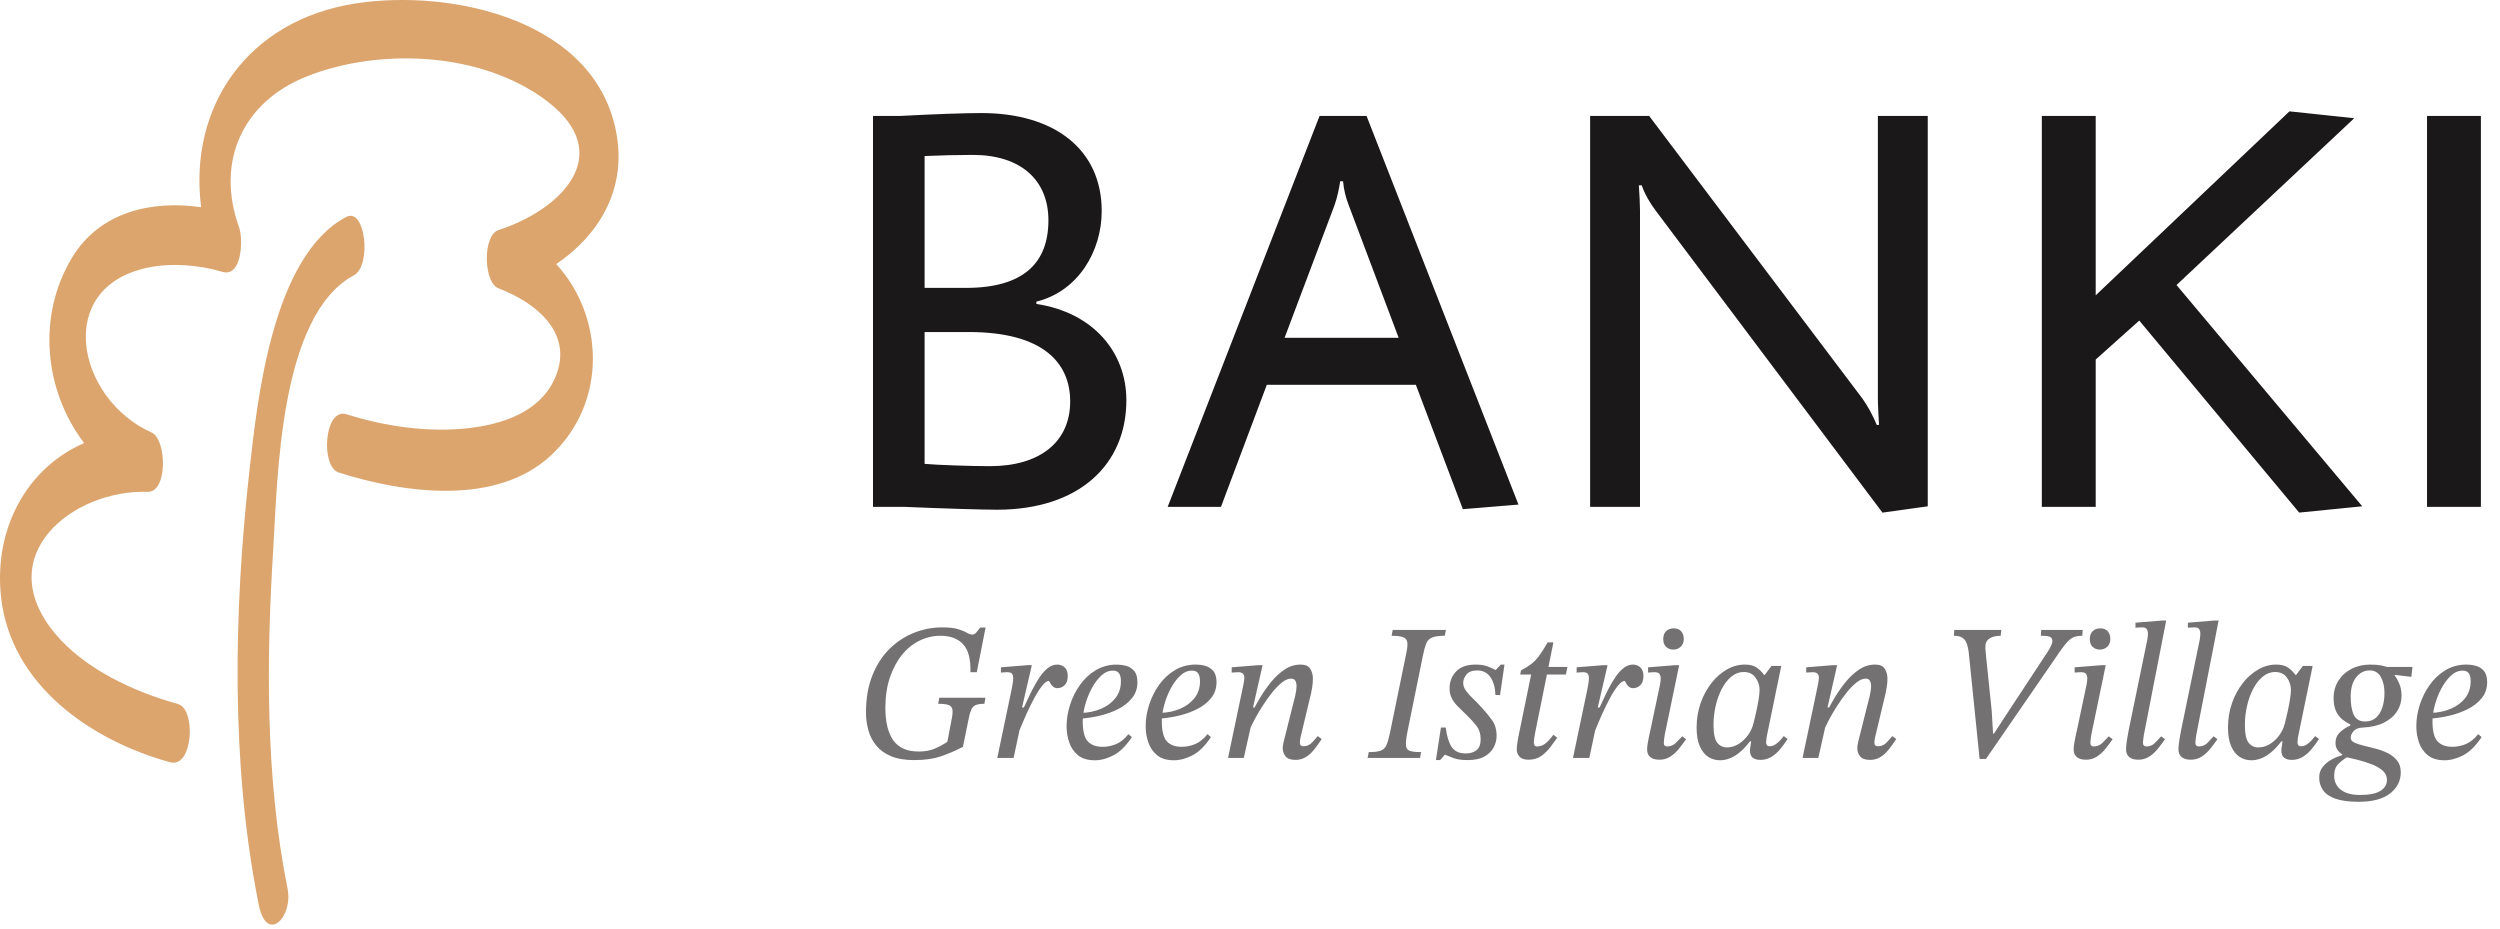
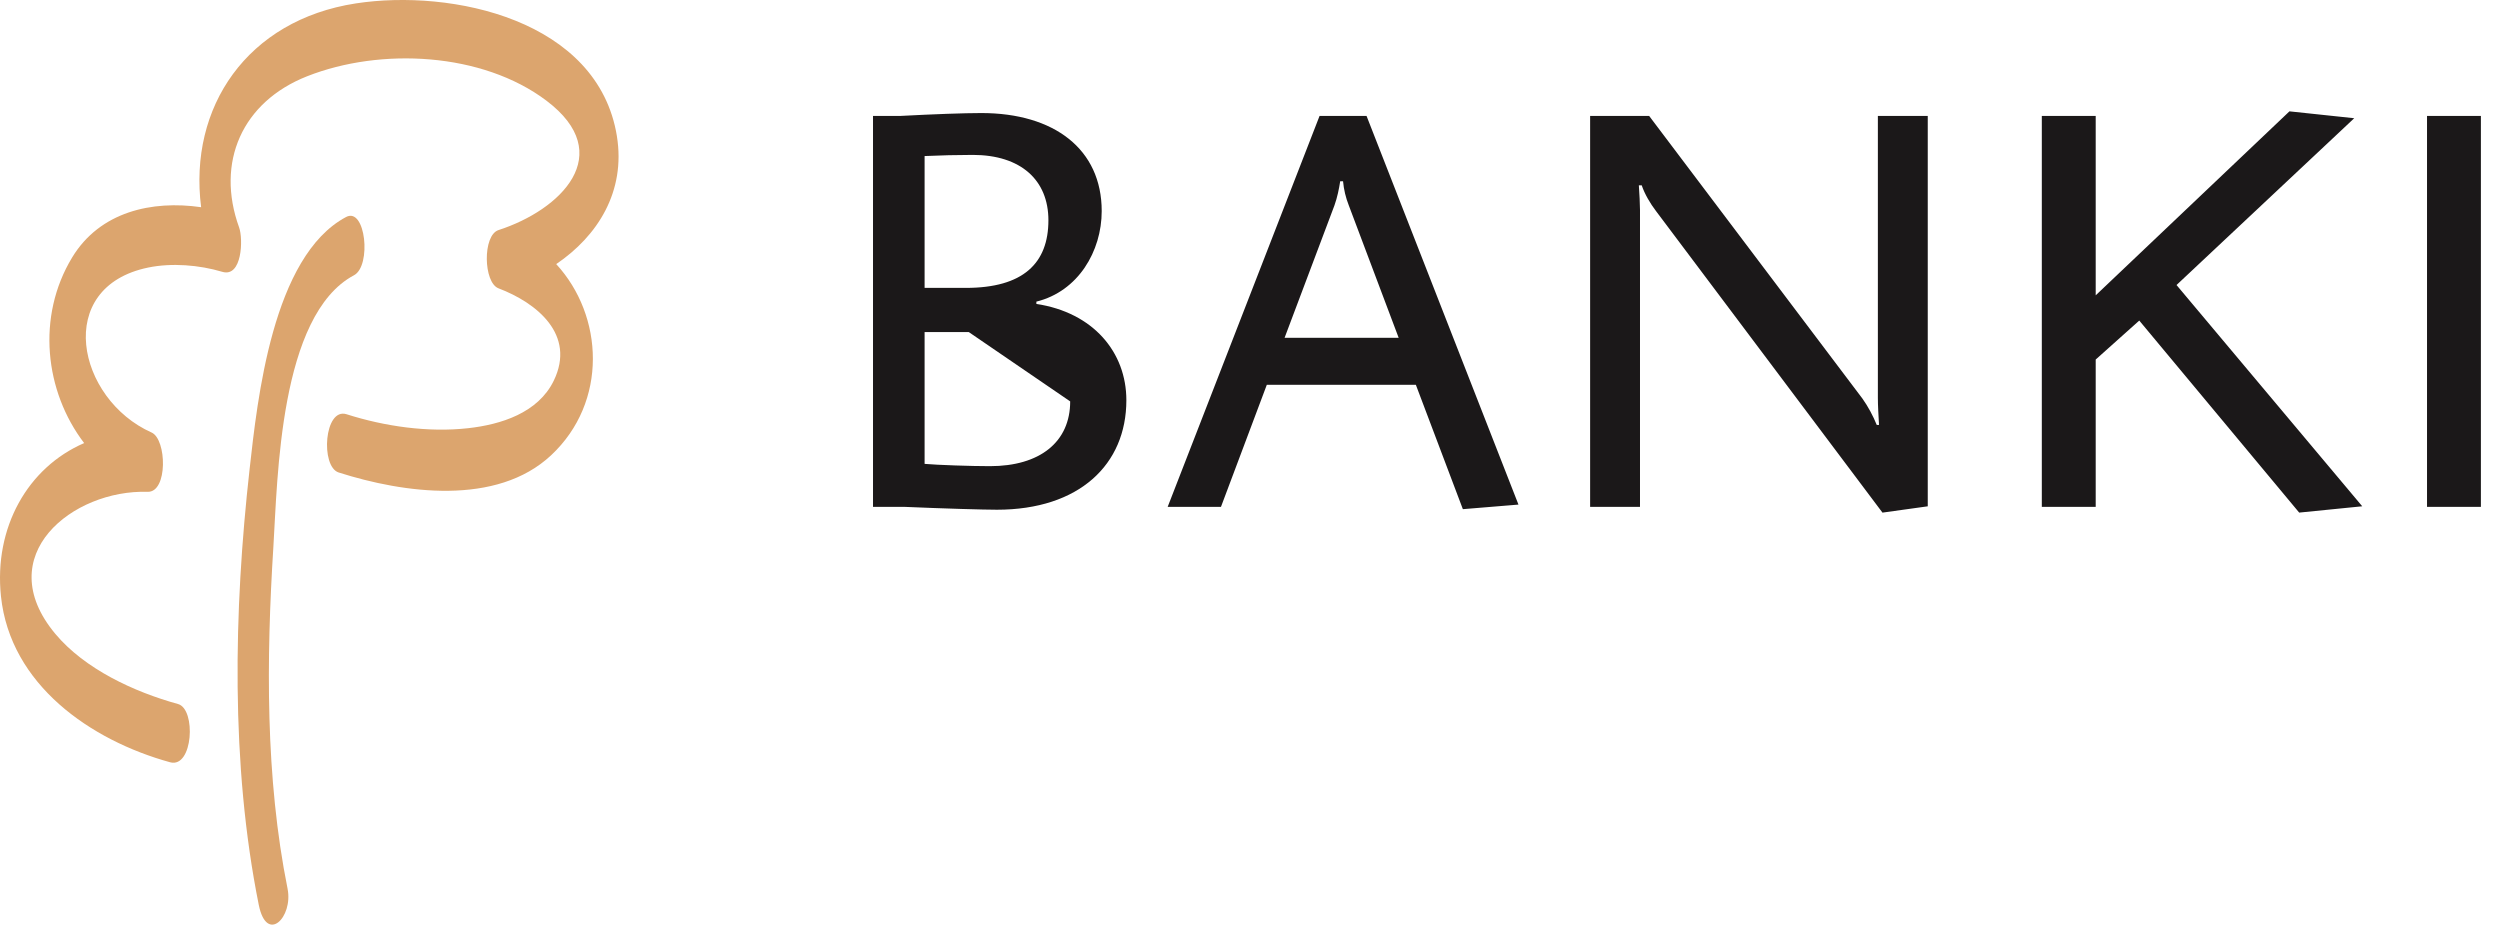
<svg xmlns="http://www.w3.org/2000/svg" width="100%" height="100%" viewBox="0 0 842 313" version="1.1" xml:space="preserve" style="fill-rule:evenodd;clip-rule:evenodd;stroke-linejoin:round;stroke-miterlimit:2;">
-   <path d="M307.896,256c-3.104,0 -5.7,-0.437 -7.792,-1.312c-2.092,-0.875 -3.75,-2.067 -4.979,-3.58c-1.231,-1.514 -2.133,-3.268 -2.65,-5.15c-0.545,-1.967 -0.817,-4 -0.808,-6.041c-0,-4.725 0.72,-8.884 2.166,-12.471c1.446,-3.588 3.384,-6.575 5.817,-8.958c2.356,-2.334 5.162,-4.165 8.246,-5.384c3.004,-1.194 6.208,-1.808 9.441,-1.808c2.284,-0 4.059,0.2 5.334,0.592c1.271,0.395 2.25,0.8 2.942,1.216c0.687,0.417 1.312,0.625 1.875,0.625c0.475,0 0.904,-0.221 1.291,-0.658c0.388,-0.438 0.842,-1.008 1.358,-1.708l1.813,-0l-2.975,15.033l-2.133,-0c0.125,-4.375 -0.692,-7.517 -2.459,-9.417c-1.766,-1.908 -4.312,-2.858 -7.629,-2.858c-2.458,-0 -4.808,0.546 -7.046,1.642c-2.301,1.141 -4.321,2.778 -5.916,4.791c-1.709,2.1 -3.063,4.65 -4.075,7.646c-1.013,3 -1.521,6.379 -1.521,10.142c-0,4.858 0.896,8.533 2.683,11.029c1.792,2.492 4.646,3.742 8.567,3.742c1.983,-0 3.729,-0.309 5.237,-0.917c1.546,-0.633 3.021,-1.426 4.4,-2.367l1.355,-7.154c0.345,-1.575 0.462,-2.767 0.358,-3.579c-0.061,-0.747 -0.556,-1.392 -1.263,-1.642c-0.733,-0.283 -1.916,-0.425 -3.554,-0.425l0.388,-2.033l15.516,-0l-0.325,2.033c-1.208,0 -2.154,0.134 -2.846,0.392c-0.692,0.267 -1.251,0.799 -1.55,1.479c-0.427,0.998 -0.73,2.045 -0.904,3.117l-1.941,9.521c-2.625,1.354 -5.163,2.437 -7.596,3.25c-2.433,0.808 -5.375,1.208 -8.825,1.208l-0,0.004Zm34.129,-6.637l2.521,-10.438c0.387,-0.787 0.862,-1.804 1.425,-3.05c0.558,-1.25 1.196,-2.562 1.908,-3.937c0.708,-1.38 1.488,-2.692 2.325,-3.942c0.842,-1.246 1.758,-2.25 2.75,-3.017c0.988,-0.766 2.025,-1.15 3.1,-1.15c0.996,0 1.833,0.317 2.521,0.95c0.692,0.638 1.042,1.588 1.042,2.859c-0,1.441 -0.359,2.491 -1.071,3.15c-0.628,0.621 -1.475,0.974 -2.359,0.983c-0.612,0.03 -1.211,-0.196 -1.65,-0.625c-0.363,-0.346 -0.659,-0.756 -0.875,-1.208c-0.17,-0.396 -0.3,-0.596 -0.387,-0.596c-0.646,-0 -1.4,0.537 -2.263,1.608c-0.862,1.075 -1.745,2.454 -2.65,4.138c-0.904,1.683 -1.779,3.458 -2.616,5.316c-0.842,1.863 -1.584,3.6 -2.234,5.217l-1.487,3.742Zm-0.646,5.908l-5.496,-0l4.784,-22.842c0.143,-0.687 0.272,-1.378 0.387,-2.071c0.129,-0.762 0.196,-1.429 0.196,-2c0.03,-0.511 -0.106,-1.018 -0.388,-1.445c-0.258,-0.346 -0.841,-0.525 -1.75,-0.525c-0.341,-0 -1.008,0.045 -2,0.133l0,-1.771l8.988,-0.725l1.421,0l-3.296,14.246l0.775,-0l-3.621,17Zm27.35,0.792c-2.371,-0 -4.246,-0.559 -5.625,-1.675c-1.38,-1.12 -2.412,-2.613 -2.971,-4.3c-0.609,-1.774 -0.916,-3.638 -0.908,-5.513c-0,-2.362 0.392,-4.758 1.167,-7.187c0.775,-2.43 1.895,-4.671 3.362,-6.73c1.463,-2.054 3.242,-3.708 5.333,-4.958c3.041,-1.784 6.66,-2.313 10.084,-1.475c1.058,0.263 1.975,0.821 2.75,1.675c0.775,0.854 1.166,2.133 1.166,3.838c0,2.104 -0.616,3.908 -1.845,5.416c-1.23,1.509 -2.813,2.75 -4.75,3.709c-1.942,0.966 -4,1.695 -6.175,2.2c-2.01,0.476 -4.054,0.794 -6.113,0.95l0,-1.9c2.324,-0.05 4.618,-0.54 6.758,-1.446c2.005,-0.875 3.596,-2.092 4.784,-3.642c1.183,-1.554 1.779,-3.404 1.779,-5.546c-0,-1.183 -0.208,-2.083 -0.617,-2.691c-0.408,-0.617 -1.108,-0.917 -2.1,-0.917c-1.421,-0 -2.75,0.575 -3.975,1.733c-1.229,1.163 -2.308,2.625 -3.233,4.4c-0.927,1.774 -1.654,3.645 -2.167,5.579c-0.484,1.721 -0.744,3.497 -0.775,5.284c0,3.329 0.571,5.604 1.713,6.829c1.141,1.225 2.791,1.833 4.946,1.833c1.601,0.009 3.188,-0.315 4.658,-0.95c1.462,-0.633 2.821,-1.737 4.071,-3.312l1.166,0.983c-1.941,2.933 -3.987,4.967 -6.145,6.104c-2.155,1.138 -4.267,1.709 -6.334,1.709l-0.004,-0Zm26.638,-0.005c-2.371,0 -4.246,-0.558 -5.625,-1.675c-1.381,-1.12 -2.412,-2.612 -2.971,-4.3c-0.609,-1.773 -0.916,-3.637 -0.909,-5.512c0,-2.363 0.388,-4.758 1.167,-7.188c0.775,-2.429 1.896,-4.67 3.358,-6.729c1.467,-2.054 3.246,-3.708 5.334,-4.958c2.091,-1.246 4.454,-1.871 7.083,-1.871c0.946,0 1.95,0.133 3.004,0.396c1.059,0.262 1.975,0.821 2.75,1.675c0.775,0.854 1.167,2.133 1.167,3.837c-0,2.105 -0.617,3.909 -1.846,5.417c-1.229,1.508 -2.812,2.75 -4.75,3.708c-1.942,0.967 -4,1.696 -6.175,2.2c-2.009,0.477 -4.053,0.795 -6.112,0.95l-0,-1.9c2.5,-0.087 4.75,-0.57 6.758,-1.445c2,-0.875 3.596,-2.088 4.783,-3.642c1.184,-1.554 1.779,-3.404 1.779,-5.546c0,-1.183 -0.208,-2.083 -0.616,-2.692c-0.409,-0.612 -1.109,-0.916 -2.1,-0.916c-1.425,-0 -2.75,0.575 -3.975,1.733c-1.229,1.167 -2.309,2.625 -3.234,4.4c-0.927,1.773 -1.654,3.645 -2.166,5.579c-0.517,1.95 -0.775,3.709 -0.775,5.284c-0,3.329 0.571,5.604 1.712,6.829c1.142,1.225 2.792,1.833 4.946,1.833c1.6,0.008 3.185,-0.315 4.654,-0.95c1.467,-0.633 2.825,-1.737 4.075,-3.313l1.167,0.984c-1.942,2.933 -3.992,4.966 -6.146,6.104c-2.154,1.137 -4.267,1.708 -6.333,1.708l-0.004,0Zm40.929,-0.129c-1.592,0 -2.704,-0.404 -3.329,-1.212c-0.606,-0.754 -0.937,-1.692 -0.938,-2.659c0,-0.525 0.054,-1.041 0.163,-1.541l0.225,-1.021l3.816,-15.163c0.3,-1.441 0.45,-2.495 0.45,-3.15c0.022,-0.645 -0.111,-1.287 -0.387,-1.87c-0.259,-0.5 -0.754,-0.755 -1.488,-0.755c-0.946,0 -1.983,0.45 -3.104,1.346c-1.246,1.031 -2.372,2.198 -3.358,3.479c-1.131,1.434 -2.189,2.924 -3.171,4.463c-1.575,2.448 -2.978,5.003 -4.2,7.646l1.225,-6.563c0.604,-1.183 1.412,-2.616 2.425,-4.3c1.012,-1.683 2.187,-3.346 3.525,-4.987c1.337,-1.642 2.833,-3.021 4.496,-4.138c1.658,-1.116 3.458,-1.675 5.396,-1.675c1.595,0 2.683,0.484 3.266,1.446c0.584,0.963 0.871,2.038 0.871,3.217c0,1.096 -0.075,2.058 -0.225,2.887l-0.354,1.971l-3.621,15.163c-0.113,0.517 -0.179,1.045 -0.196,1.575c0,0.833 0.413,1.25 1.229,1.25c1.121,-0 2.08,-0.417 2.88,-1.25c0.795,-0.834 1.429,-1.555 1.904,-2.167l1.358,0.987c-0.429,0.613 -0.917,1.313 -1.454,2.1c-0.538,0.788 -1.163,1.563 -1.875,2.33c-0.698,0.755 -1.518,1.387 -2.425,1.87c-0.959,0.494 -2.026,0.742 -3.104,0.721Zm-17.392,-0.654l-5.3,0l5.233,-24.946c0.175,-0.958 0.263,-1.683 0.263,-2.166c0.029,-0.493 -0.162,-0.974 -0.521,-1.313c-0.342,-0.304 -0.883,-0.458 -1.612,-0.458c-0.434,-0 -1.146,0.041 -2.134,0.129l0,-1.771l8.984,-0.721l1.425,0l-3.234,14.242l0.713,-0l-3.817,17l0,0.004Zm59.358,0.004l-17.654,0l0.392,-1.971c1.762,0 3.092,-0.15 3.975,-0.458c0.893,-0.314 1.611,-0.995 1.971,-1.871c0.429,-0.941 0.841,-2.375 1.229,-4.3l5.3,-25.862c0.392,-1.709 0.575,-3.05 0.55,-4.038c-0.021,-0.983 -0.421,-1.671 -1.196,-2.066c-0.775,-0.392 -2.154,-0.592 -4.137,-0.592l0.387,-1.967l17.913,0l-0.388,1.967c-1.9,-0 -3.321,0.2 -4.271,0.592c-0.928,0.374 -1.656,1.126 -2,2.066c-0.391,0.988 -0.758,2.334 -1.1,4.042l-5.304,26.125c-0.346,1.875 -0.475,3.279 -0.387,4.2c0.087,0.917 0.525,1.508 1.325,1.771c0.795,0.262 2.058,0.391 3.783,0.391l-0.388,1.971Zm15.967,0.717c-2.025,-0 -3.654,-0.25 -4.883,-0.754c-0.846,-0.352 -1.698,-0.691 -2.554,-1.017l-0.192,0l-1.554,1.771l-1.421,-0l1.679,-10.963l1.617,0c0.346,2.846 1.004,5.013 1.975,6.5c0.966,1.488 2.554,2.23 4.75,2.23c1.508,-0 2.725,-0.371 3.654,-1.113c0.925,-0.746 1.392,-1.971 1.392,-3.679c-0,-1.792 -0.488,-3.313 -1.459,-4.563c-1.014,-1.297 -2.127,-2.515 -3.329,-3.641c-0.856,-0.869 -1.728,-1.722 -2.617,-2.559c-0.869,-0.814 -1.611,-1.755 -2.2,-2.791c-0.598,-1.095 -0.898,-2.328 -0.87,-3.575c-0,-2.234 0.733,-4.125 2.195,-5.679c1.467,-1.555 3.667,-2.334 6.596,-2.334c1.725,0 3.159,0.242 4.3,0.725c1.142,0.484 1.909,0.834 2.296,1.05l0.192,0l1.683,-1.775l1.229,0l-1.487,10.242l-1.554,-0c-0.088,-2.538 -0.655,-4.55 -1.713,-6.042c-1.054,-1.483 -2.533,-2.229 -4.429,-2.229c-1.679,0 -2.888,0.458 -3.621,1.375c-0.733,0.921 -1.1,1.863 -1.1,2.825c0,0.917 0.317,1.808 0.938,2.658c0.625,0.855 1.412,1.73 2.362,2.625c0.946,0.9 1.896,1.875 2.846,2.925c1.379,1.488 2.575,2.942 3.587,4.363c1.013,1.425 1.521,3.183 1.521,5.283c0,1.271 -0.316,2.529 -0.937,3.775c-0.625,1.25 -1.65,2.292 -3.075,3.121c-1.421,0.829 -3.359,1.246 -5.817,1.246Zm33.163,-28.808l-7.18,-0l0.521,-2.563l7.175,0l-0.516,2.563Zm-12.609,28.683c-1.337,-0 -2.329,-0.329 -2.975,-0.983c-0.649,-0.665 -0.998,-1.568 -0.966,-2.496c-0,-0.567 0.062,-1.259 0.191,-2.067c0.13,-0.808 0.217,-1.367 0.259,-1.675l4.396,-21.462l-3.684,-0l0.258,-1.38c1.206,-0.634 2.362,-1.359 3.459,-2.166c1.012,-0.787 1.904,-1.716 2.65,-2.759c0.841,-1.137 1.8,-2.645 2.879,-4.529l1.938,0l-6.142,30.392c-0.3,1.621 -0.454,2.717 -0.454,3.283c-0,0.35 0.079,0.667 0.229,0.95c0.15,0.288 0.441,0.429 0.871,0.429c0.95,0 1.821,-0.287 2.62,-0.854c0.796,-0.566 1.755,-1.596 2.875,-3.083l1.296,0.983l-2.2,3.017c-0.862,1.183 -1.895,2.208 -3.104,3.083c-1.204,0.879 -2.671,1.317 -4.396,1.317Zm21.146,-6.504l2.521,-10.438c0.387,-0.791 0.862,-1.804 1.421,-3.054c0.558,-1.246 1.196,-2.558 1.908,-3.937c0.7,-1.357 1.477,-2.672 2.329,-3.938c0.838,-1.25 1.754,-2.25 2.746,-3.021c0.992,-0.762 2.025,-1.15 3.104,-1.15c0.992,0 1.829,0.321 2.521,0.954c0.688,0.634 1.033,1.584 1.033,2.855c0,1.445 -0.354,2.495 -1.066,3.15c-0.627,0.623 -1.474,0.978 -2.359,0.987c-0.612,0.03 -1.211,-0.196 -1.65,-0.625c-0.361,-0.348 -0.656,-0.759 -0.87,-1.212c-0.175,-0.396 -0.305,-0.592 -0.388,-0.592c-0.65,-0 -1.404,0.533 -2.267,1.608c-1.006,1.295 -1.893,2.679 -2.65,4.134c-0.904,1.687 -1.774,3.458 -2.616,5.316c-0.842,1.863 -1.583,3.6 -2.233,5.221c-0.646,1.621 -1.142,2.867 -1.484,3.742Zm-0.65,5.908l-5.496,0l4.788,-22.846c0.129,-0.612 0.258,-1.3 0.387,-2.066c0.129,-0.767 0.192,-1.434 0.192,-2c0.029,-0.511 -0.107,-1.018 -0.388,-1.446c-0.258,-0.35 -0.841,-0.525 -1.745,-0.525c-0.346,-0 -1.013,0.041 -2.005,0.129l0,-1.771l8.988,-0.721l1.425,0l-3.3,14.242l0.775,-0l-3.621,17l0,0.004Zm28.259,-36.492c-0.887,0.024 -1.748,-0.306 -2.392,-0.916c-0.646,-0.617 -0.967,-1.492 -0.967,-2.629c0,-1.138 0.321,-2.025 0.967,-2.659c0.646,-0.633 1.508,-0.95 2.587,-0.95c1.075,0 1.909,0.325 2.488,0.984c0.583,0.654 0.875,1.529 0.875,2.625c-0,1.095 -0.346,1.958 -1.038,2.591c-0.683,0.634 -1.588,0.976 -2.52,0.954Zm-4.717,37.084c-1.296,-0 -2.296,-0.292 -3.009,-0.884c-0.712,-0.591 -1.066,-1.458 -1.066,-2.591c-0,-0.571 0.075,-1.304 0.225,-2.2c0.256,-1.418 0.548,-2.83 0.875,-4.234l3.296,-15.625c0.129,-0.787 0.195,-1.466 0.195,-2.033c-0.005,-0.454 -0.14,-0.898 -0.387,-1.279c-0.258,-0.417 -0.821,-0.625 -1.683,-0.625c-0.559,-0 -1.292,0.042 -2.196,0.129l-0,-1.771l9.05,-0.721l1.421,0l-4.846,23.367c-0.168,0.911 -0.276,1.833 -0.325,2.758c-0,0.834 0.387,1.25 1.162,1.25c1.125,-0.002 2.201,-0.467 2.975,-1.283c0.863,-0.854 1.55,-1.562 2.071,-2.133l1.292,0.983c-0.734,1.05 -1.529,2.113 -2.392,3.183c-0.862,1.075 -1.833,1.959 -2.908,2.663c-1.119,0.711 -2.424,1.077 -3.75,1.05l-0,-0.004Zm22.816,-4.142c1.334,0 2.609,-0.358 3.813,-1.083c1.208,-0.721 2.275,-1.709 3.204,-2.95c0.925,-1.25 1.583,-2.663 1.971,-4.238c0.212,-0.875 0.483,-2.021 0.808,-3.446c0.321,-1.416 0.6,-2.841 0.842,-4.266c0.233,-1.417 0.354,-2.546 0.354,-3.379c0,-1.488 -0.454,-2.867 -1.358,-4.134c-0.904,-1.271 -2.242,-1.904 -4.009,-1.904c-1.466,0 -2.825,0.5 -4.075,1.508c-1.25,1.009 -2.325,2.363 -3.233,4.071c-0.904,1.708 -1.604,3.621 -2.1,5.742c-0.497,2.142 -0.746,4.334 -0.742,6.533c0,2.929 0.417,4.921 1.259,5.971c0.773,1.017 1.989,1.603 3.266,1.575Zm-2.329,4.333c-1.466,0 -2.791,-0.383 -3.975,-1.15c-1.187,-0.762 -2.133,-1.958 -2.846,-3.575c-0.712,-1.621 -1.066,-3.721 -1.066,-6.304c-0,-2.929 0.454,-5.675 1.358,-8.237c0.839,-2.438 2.073,-4.722 3.654,-6.759c1.417,-1.849 3.186,-3.399 5.204,-4.562c1.826,-1.064 3.9,-1.63 6.013,-1.642c1.637,0 2.95,0.325 3.946,0.983c0.987,0.659 1.829,1.488 2.521,2.496l0.258,0l2.262,-3.021l3.296,0l-4.783,23.238c-0.174,0.8 -0.283,1.612 -0.325,2.429c0,0.438 0.087,0.779 0.262,1.017c0.171,0.241 0.492,0.362 0.967,0.362c0.692,0 1.338,-0.208 1.942,-0.625c0.6,-0.416 1.15,-0.896 1.646,-1.441c0.399,-0.431 0.777,-0.88 1.133,-1.346l1.292,0.983c-0.785,1.226 -1.647,2.399 -2.584,3.513c-0.84,1.014 -1.846,1.879 -2.975,2.558c-1.098,0.64 -2.35,0.97 -3.62,0.954c-1.121,0 -1.984,-0.25 -2.588,-0.754c-0.604,-0.504 -0.904,-1.283 -0.904,-2.333c-0,-0.48 0.054,-0.996 0.162,-1.542c0.104,-0.546 0.184,-1.083 0.225,-1.608l-0.387,-0c-1.596,2.1 -3.234,3.687 -4.913,4.758c-1.683,1.075 -3.408,1.608 -5.175,1.608Zm50.496,-0.129c-1.596,0 -2.708,-0.404 -3.329,-1.212c-0.607,-0.753 -0.938,-1.692 -0.938,-2.659c0,-0.525 0.05,-1.041 0.159,-1.541c0.071,-0.342 0.147,-0.682 0.229,-1.021l3.812,-15.163c0.305,-1.441 0.455,-2.496 0.455,-3.15c0.021,-0.645 -0.112,-1.287 -0.388,-1.871c-0.258,-0.5 -0.754,-0.754 -1.487,-0.754c-0.95,0 -1.984,0.45 -3.105,1.346c-1.248,1.029 -2.376,2.196 -3.362,3.479c-1.129,1.434 -2.186,2.924 -3.167,4.463c-1.571,2.451 -2.976,5.006 -4.204,7.646l1.229,-6.563c0.604,-1.183 1.413,-2.617 2.425,-4.3c1.013,-1.683 2.188,-3.346 3.525,-4.987c1.334,-1.642 2.834,-3.021 4.492,-4.138c1.658,-1.117 3.458,-1.675 5.4,-1.675c1.592,0 2.683,0.483 3.262,1.446c0.584,0.962 0.875,2.037 0.875,3.217c0,1.095 -0.075,2.058 -0.229,2.887l-0.354,1.971l-3.621,15.162c-0.112,0.518 -0.176,1.046 -0.191,1.575c-0,0.834 0.408,1.25 1.225,1.25c1.12,0 2.079,-0.416 2.879,-1.25c0.796,-0.833 1.433,-1.554 1.908,-2.166l1.358,0.987c-0.433,0.613 -0.916,1.313 -1.458,2.1c-0.537,0.788 -1.162,1.563 -1.871,2.329c-0.698,0.756 -1.517,1.388 -2.425,1.871c-0.959,0.494 -2.025,0.741 -3.104,0.721Zm-17.396,-0.654l-5.3,-0l5.238,-24.946c0.171,-0.958 0.258,-1.683 0.258,-2.167c0,-0.566 -0.171,-1.004 -0.517,-1.312c-0.345,-0.304 -0.883,-0.458 -1.616,-0.458c-0.434,-0 -1.142,0.041 -2.134,0.129l0,-1.771l8.988,-0.721l1.421,0l-3.234,14.242l0.713,-0l-3.817,17l0,0.004Zm56.459,0.333l-2.134,0l-3.621,-35.512c-0.175,-1.488 -0.433,-2.659 -0.779,-3.513c-0.281,-0.775 -0.816,-1.435 -1.516,-1.871c-0.671,-0.391 -1.584,-0.591 -2.75,-0.591l0.129,-1.967l15.841,0l-0.195,1.967c-1.638,-0 -2.93,0.333 -3.88,0.987c-0.945,0.654 -1.379,1.729 -1.291,3.217c-0,0.217 0.033,0.612 0.096,1.179c0.066,0.571 0.1,0.963 0.1,1.183l1.937,18.709l0.454,7.679l0.321,-0l3.75,-5.779l13.904,-21.134c0.6,-0.875 1.088,-1.683 1.454,-2.429c0.363,-0.746 0.55,-1.379 0.55,-1.904c0,-0.658 -0.283,-1.104 -0.841,-1.346c-0.563,-0.241 -1.575,-0.362 -3.038,-0.362l0.129,-1.967l13.963,0l-0.129,1.967c-0.863,-0 -1.625,0.087 -2.296,0.262c-0.667,0.179 -1.3,0.517 -1.904,1.021c-0.604,0.5 -1.263,1.213 -1.971,2.133c-0.894,1.173 -1.746,2.376 -2.554,3.609l-23.729,34.458l-0,0.004Zm38.333,-36.825c-0.887,0.023 -1.747,-0.307 -2.392,-0.916c-0.645,-0.617 -0.966,-1.492 -0.966,-2.63c-0,-1.137 0.321,-2.025 0.966,-2.658c0.65,-0.633 1.509,-0.95 2.588,-0.95c1.079,0 1.908,0.325 2.487,0.983c0.584,0.655 0.875,1.53 0.875,2.625c0,1.096 -0.345,1.959 -1.033,2.592c-0.686,0.633 -1.592,0.976 -2.525,0.954Zm-4.717,37.084c-1.295,-0 -2.295,-0.292 -3.008,-0.884c-0.708,-0.591 -1.067,-1.458 -1.067,-2.591c0,-0.571 0.075,-1.305 0.225,-2.2c0.257,-1.418 0.549,-2.83 0.875,-4.234l3.296,-15.625c0.129,-0.787 0.196,-1.466 0.196,-2.033c-0.006,-0.454 -0.14,-0.898 -0.387,-1.279c-0.259,-0.417 -0.821,-0.625 -1.684,-0.625c-0.558,-0 -1.291,0.041 -2.196,0.129l0,-1.771l9.05,-0.721l1.425,0l-4.85,23.367c-0.167,0.911 -0.276,1.833 -0.325,2.758c0,0.834 0.388,1.25 1.163,1.25c1.125,-0.002 2.201,-0.467 2.975,-1.283c0.862,-0.854 1.554,-1.563 2.071,-2.133l1.291,0.983c-0.733,1.05 -1.529,2.112 -2.391,3.183c-0.863,1.075 -1.834,1.959 -2.909,2.663c-1.119,0.711 -2.424,1.077 -3.75,1.05l0,-0.004Zm17.646,-0c-1.296,-0 -2.296,-0.296 -3.004,-0.888c-0.712,-0.592 -1.071,-1.458 -1.071,-2.592c0,-0.875 0.109,-1.979 0.325,-3.316c0.217,-1.334 0.409,-2.417 0.584,-3.25l6.27,-30.459c0.13,-0.875 0.192,-1.575 0.192,-2.1c-0.005,-0.46 -0.127,-0.911 -0.354,-1.312c-0.238,-0.438 -0.788,-0.654 -1.65,-0.654c-0.558,-0 -1.292,0.041 -2.196,0.129l0,-1.708l8.921,-0.721l1.421,-0l-7.496,38.404c-0.088,0.533 -0.165,1.068 -0.229,1.604c-0.051,0.382 -0.083,0.766 -0.096,1.15c-0,0.438 0.104,0.754 0.325,0.95c0.252,0.212 0.575,0.319 0.904,0.3c1.107,0.004 2.165,-0.463 2.908,-1.283c0.817,-0.854 1.488,-1.563 2.005,-2.134l1.291,0.984c-0.76,1.088 -1.558,2.15 -2.392,3.183c-0.862,1.075 -1.829,1.958 -2.908,2.663c-1.119,0.711 -2.424,1.076 -3.75,1.05Zm17.654,-0c-1.291,-0 -2.295,-0.296 -3.004,-0.888c-0.712,-0.592 -1.071,-1.458 -1.071,-2.592c0,-0.875 0.109,-1.979 0.325,-3.316c0.217,-1.334 0.409,-2.417 0.584,-3.25l6.271,-30.459c0.129,-0.875 0.191,-1.575 0.191,-2.1c-0.005,-0.46 -0.127,-0.911 -0.354,-1.312c-0.237,-0.438 -0.787,-0.654 -1.65,-0.654c-0.558,-0 -1.292,0.041 -2.196,0.129l0,-1.708l8.921,-0.721l1.425,-0l-7.5,38.404c-0.088,0.533 -0.165,1.068 -0.229,1.604c-0.05,0.382 -0.082,0.766 -0.096,1.15c0,0.438 0.108,0.754 0.325,0.95c0.252,0.212 0.576,0.319 0.904,0.3c1.107,0.004 2.165,-0.463 2.909,-1.283c0.816,-0.854 1.487,-1.563 2.004,-2.134l1.291,0.984c-0.76,1.088 -1.558,2.15 -2.391,3.183c-0.863,1.075 -1.829,1.958 -2.909,2.663c-1.119,0.712 -2.424,1.077 -3.75,1.05Zm22.821,-4.138c1.338,0 2.609,-0.362 3.817,-1.083c1.204,-0.721 2.271,-1.709 3.2,-2.954c0.925,-1.25 1.583,-2.659 1.971,-4.234c0.216,-0.875 0.487,-2.025 0.808,-3.446c0.325,-1.42 0.604,-2.845 0.842,-4.266c0.233,-1.421 0.354,-2.55 0.354,-3.384c0.001,-1.487 -0.476,-2.936 -1.359,-4.133c-0.904,-1.267 -2.241,-1.904 -4.008,-1.904c-1.466,-0 -2.825,0.5 -4.075,1.512c-1.25,1.005 -2.325,2.363 -3.229,4.067c-0.908,1.708 -1.608,3.625 -2.104,5.746c-0.497,2.141 -0.746,4.332 -0.742,6.529c0,2.933 0.421,4.925 1.259,5.975c0.773,1.017 1.989,1.604 3.266,1.575Zm-2.325,4.333c-1.466,0 -2.791,-0.383 -3.979,-1.15c-1.183,-0.766 -2.133,-1.958 -2.846,-3.579c-0.708,-1.616 -1.066,-3.716 -1.066,-6.3c-0,-2.933 0.454,-5.679 1.358,-8.237c0.84,-2.439 2.074,-4.724 3.654,-6.763c1.417,-1.849 3.186,-3.4 5.204,-4.562c1.826,-1.063 3.9,-1.629 6.013,-1.642c1.637,0 2.954,0.329 3.946,0.988c0.991,0.654 1.829,1.487 2.52,2.491l0.259,0l2.262,-3.016l3.296,-0l-4.783,23.233c-0.174,0.801 -0.281,1.615 -0.321,2.433c-0,0.434 0.083,0.775 0.258,1.017c0.171,0.242 0.492,0.358 0.971,0.358c0.688,0 1.333,-0.208 1.938,-0.625c0.604,-0.412 1.154,-0.891 1.65,-1.441c0.495,-0.546 0.87,-0.996 1.129,-1.346l1.296,0.983c-0.788,1.225 -1.652,2.398 -2.588,3.513c-0.838,1.017 -1.845,1.884 -2.975,2.562c-1.098,0.639 -2.35,0.967 -3.621,0.95c-1.121,0 -1.983,-0.25 -2.583,-0.754c-0.604,-0.5 -0.908,-1.279 -0.908,-2.333c-0,-0.48 0.054,-0.992 0.162,-1.542c0.108,-0.542 0.183,-1.083 0.225,-1.608l-0.387,-0c-1.596,2.104 -3.234,3.691 -4.913,4.762c-1.683,1.071 -3.408,1.608 -5.171,1.608Zm54.246,-31.445l-0.387,3.35l-6.53,-0.792l-2.65,-2.558l9.567,-0Zm-15.971,18.383c1.509,-0 2.738,-0.429 3.688,-1.283c0.946,-0.85 1.658,-2 2.133,-3.446c0.475,-1.442 0.713,-3.084 0.713,-4.921c-0,-2.1 -0.413,-3.883 -1.23,-5.35c-0.711,-1.401 -2.18,-2.263 -3.75,-2.2c-1.854,-0 -3.383,0.792 -4.591,2.362c-1.209,1.575 -1.809,3.721 -1.809,6.434c0,2.666 0.355,4.737 1.067,6.204c0.708,1.467 1.971,2.2 3.779,2.2Zm-2.196,27.042c-3.191,-0 -5.766,-0.338 -7.729,-1.017c-1.958,-0.679 -3.371,-1.642 -4.233,-2.888c-0.867,-1.264 -1.319,-2.767 -1.292,-4.3c0,-1.358 0.396,-2.541 1.196,-3.541c0.796,-1.009 1.821,-1.854 3.071,-2.529c1.25,-0.68 2.542,-1.192 3.879,-1.542l1.421,0.654c-1.104,0.677 -2.134,1.469 -3.071,2.363c-0.971,0.916 -1.454,2.3 -1.454,4.137c-0,1.179 0.312,2.25 0.937,3.217c0.625,0.958 1.571,1.725 2.846,2.296c1.271,0.566 2.896,0.854 4.879,0.854c3.146,-0 5.455,-0.459 6.921,-1.379c1.463,-0.917 2.196,-2.167 2.196,-3.742c0.002,-1.178 -0.519,-2.297 -1.421,-3.054c-1.097,-0.941 -2.357,-1.675 -3.716,-2.167c-1.606,-0.614 -3.248,-1.129 -4.917,-1.542c-1.746,-0.437 -3.417,-0.808 -5.008,-1.112l-0,-0.658c-0.606,-0.391 -1.133,-0.891 -1.555,-1.475c-0.493,-0.699 -0.742,-1.541 -0.708,-2.396c0,-1.446 0.504,-2.65 1.517,-3.613c1.012,-0.958 2.166,-1.708 3.462,-2.229l0,-0.396c-0.937,-0.438 -1.817,-0.989 -2.621,-1.641c-0.926,-0.753 -1.667,-1.708 -2.166,-2.792c-0.563,-1.154 -0.838,-2.633 -0.838,-4.429c0,-2.188 0.538,-4.134 1.613,-5.842c1.079,-1.708 2.546,-3.042 4.396,-4c1.854,-0.967 3.945,-1.45 6.275,-1.45c1.508,0 2.716,0.092 3.62,0.263c0.905,0.179 1.7,0.395 2.392,0.658l2.263,0.854l-0,1.904c0.516,0.613 1.033,1.521 1.554,2.721c0.512,1.208 0.775,2.575 0.775,4.104c-0,1.884 -0.5,3.613 -1.488,5.188c-0.991,1.571 -2.458,2.854 -4.396,3.837c-1.941,0.988 -4.312,1.542 -7.112,1.675c-1.425,0.042 -2.471,0.438 -3.138,1.184c-0.67,0.741 -1,1.508 -1,2.295c0,0.655 0.409,1.18 1.225,1.575c0.821,0.396 1.867,0.746 3.138,1.05c1.271,0.309 2.629,0.646 4.075,1.017c1.442,0.375 2.8,0.875 4.071,1.513c1.271,0.633 2.316,1.466 3.137,2.491c0.817,1.029 1.225,2.354 1.225,3.971c0,2.846 -1.196,5.208 -3.587,7.092c-2.392,1.879 -5.938,2.821 -10.634,2.821Zm28.963,-13.984c-2.371,0 -4.246,-0.558 -5.625,-1.675c-1.382,-1.12 -2.414,-2.612 -2.975,-4.3c-0.608,-1.774 -0.913,-3.637 -0.904,-5.512c-0,-2.363 0.387,-4.759 1.162,-7.188c0.779,-2.429 1.9,-4.671 3.363,-6.729c1.466,-2.054 3.245,-3.708 5.333,-4.958c2.092,-1.246 4.454,-1.871 7.083,-1.871c0.946,-0 1.95,0.133 3.004,0.396c1.066,0.266 2.025,0.851 2.75,1.675c0.775,0.854 1.163,2.133 1.163,3.837c-0,2.104 -0.613,3.909 -1.842,5.417c-1.229,1.508 -2.812,2.75 -4.754,3.708c-1.963,0.973 -4.035,1.711 -6.171,2.2c-2.009,0.477 -4.053,0.795 -6.112,0.95l-0,-1.9c2.324,-0.049 4.617,-0.539 6.758,-1.446c2.004,-0.875 3.596,-2.087 4.783,-3.641c1.184,-1.554 1.78,-3.404 1.78,-5.546c-0,-1.183 -0.209,-2.083 -0.617,-2.692c-0.408,-0.612 -1.108,-0.916 -2.1,-0.916c-1.425,-0 -2.75,0.575 -3.975,1.733c-1.229,1.167 -2.308,2.625 -3.233,4.4c-0.929,1.773 -1.655,3.644 -2.167,5.579c-0.517,1.95 -0.775,3.708 -0.775,5.283c-0,3.33 0.571,5.605 1.712,6.83c1.142,1.225 2.792,1.833 4.946,1.833c1.638,-0 3.188,-0.313 4.654,-0.95c1.467,-0.633 2.825,-1.738 4.075,-3.313l1.163,0.984c-1.938,2.933 -3.988,4.966 -6.142,6.104c-2.154,1.137 -4.266,1.708 -6.337,1.708Z" style="fill:#1b1819;fill-opacity:0.61;fill-rule:nonzero;" />
-   <path d="M326.271,111.829l-14.867,0l0,44.404c4.246,0.384 15.834,0.771 22.008,0.771c16.792,0 27.026,-8.108 27.026,-21.816c-0,-12.934 -9.071,-23.359 -34.167,-23.359Zm1.35,-59.658c-5.408,0.011 -10.815,0.14 -16.217,0.387l0,44.405l13.9,-0c19.304,-0 27.8,-8.3 27.8,-22.78c0,-13.516 -9.266,-22.012 -25.487,-22.012l0.004,-0Zm8.108,119.504c-4.25,0 -17.571,-0.383 -31.083,-0.962l-10.617,-0l0,-131.671l9.267,-0c11,-0.584 21.425,-0.967 27.217,-0.967c24.52,0 40.541,12.163 40.541,33.013c0,13.516 -7.912,27.029 -22.004,30.5l0,0.775c19.113,2.895 30.308,16.216 30.308,32.437c0,21.621 -15.833,36.875 -43.629,36.875Zm118.542,-102.508c-1.028,-2.597 -1.678,-5.327 -1.929,-8.109l-0.967,0c-0.383,2.513 -0.967,5.409 -1.929,8.109l-16.796,44.596l38.417,-0.001l-16.796,-44.595Zm38.421,102.321l-15.834,-41.892l-50.195,-0l-15.446,41.125l-17.95,-0l51.158,-131.667l15.829,0l51.163,130.892l-18.725,1.541Zm141.321,1.159l-76.259,-101.546c-1.929,-2.512 -3.862,-5.792 -4.825,-8.687l-0.966,-0c0.191,2.508 0.387,6.562 0.387,8.3l0,100.004l-16.796,-0l0,-131.667l19.884,0l71.82,95.179c1.93,2.704 3.667,5.984 4.825,8.879l0.771,0c-0.191,-3.279 -0.387,-6.562 -0.387,-9.07l-0,-94.988l16.8,0l-0,131.475l-15.254,2.125l-0,-0.004Zm158.891,-132.829l-59.85,56.179l62.55,74.521l-21.237,2.125l-53.863,-64.675l-14.671,13.125l0,49.621l-18.15,-0l0,-131.671l18.15,-0l0,60.425l65.255,-61.967l21.816,2.317Zm42.663,-0.767l-18.146,-0l-0,131.667l18.146,-0l-0,-131.667Z" style="fill:#1b1819;fill-rule:nonzero;" />
+   <path d="M326.271,111.829l-14.867,0l0,44.404c4.246,0.384 15.834,0.771 22.008,0.771c16.792,0 27.026,-8.108 27.026,-21.816Zm1.35,-59.658c-5.408,0.011 -10.815,0.14 -16.217,0.387l0,44.405l13.9,-0c19.304,-0 27.8,-8.3 27.8,-22.78c0,-13.516 -9.266,-22.012 -25.487,-22.012l0.004,-0Zm8.108,119.504c-4.25,0 -17.571,-0.383 -31.083,-0.962l-10.617,-0l0,-131.671l9.267,-0c11,-0.584 21.425,-0.967 27.217,-0.967c24.52,0 40.541,12.163 40.541,33.013c0,13.516 -7.912,27.029 -22.004,30.5l0,0.775c19.113,2.895 30.308,16.216 30.308,32.437c0,21.621 -15.833,36.875 -43.629,36.875Zm118.542,-102.508c-1.028,-2.597 -1.678,-5.327 -1.929,-8.109l-0.967,0c-0.383,2.513 -0.967,5.409 -1.929,8.109l-16.796,44.596l38.417,-0.001l-16.796,-44.595Zm38.421,102.321l-15.834,-41.892l-50.195,-0l-15.446,41.125l-17.95,-0l51.158,-131.667l15.829,0l51.163,130.892l-18.725,1.541Zm141.321,1.159l-76.259,-101.546c-1.929,-2.512 -3.862,-5.792 -4.825,-8.687l-0.966,-0c0.191,2.508 0.387,6.562 0.387,8.3l0,100.004l-16.796,-0l0,-131.667l19.884,0l71.82,95.179c1.93,2.704 3.667,5.984 4.825,8.879l0.771,0c-0.191,-3.279 -0.387,-6.562 -0.387,-9.07l-0,-94.988l16.8,0l-0,131.475l-15.254,2.125l-0,-0.004Zm158.891,-132.829l-59.85,56.179l62.55,74.521l-21.237,2.125l-53.863,-64.675l-14.671,13.125l0,49.621l-18.15,-0l0,-131.671l18.15,-0l0,60.425l65.255,-61.967l21.816,2.317Zm42.663,-0.767l-18.146,-0l-0,131.667l18.146,-0l-0,-131.667Z" style="fill:#1b1819;fill-rule:nonzero;" />
  <path d="M92.075,184.125c1.433,-22.917 2.013,-78.042 27.154,-91.421c5.967,-3.175 3.913,-23.116 -2.675,-19.612c-24.821,13.208 -29.879,61.641 -32.487,84.891c-5.342,47.617 -6.434,99.45 3.079,146.75c2.675,13.329 11.633,4.184 9.708,-5.404c-7.525,-37.433 -7.158,-77.312 -4.779,-115.208l0,0.004Z" style="fill:#dca56e;fill-rule:nonzero;" />
  <path d="M207.779,45.896c-6.312,-39.246 -55.596,-49.717 -87.929,-44.75c-36.617,5.633 -56.404,34.958 -52.112,68.641c-16.555,-2.4 -34.084,1.5 -43.426,16.9c-12.091,19.938 -9.262,45.134 4.03,62.542c-19.009,8.229 -30.446,28.421 -28.017,51.604c3.121,29.788 30.221,48.525 56.958,55.896c7.75,2.138 8.842,-17.912 2.68,-19.612c-14.738,-4.059 -31.434,-11.767 -41.367,-23.68c-21.992,-26.379 5.933,-48.616 31.125,-47.791c6.854,0.225 6.458,-17.688 1.333,-19.975c-25.179,-11.238 -33.167,-48.979 -1.125,-55.563c7.9,-1.625 17.183,-0.883 24.925,1.438c6.721,2.012 7.084,-11.084 5.684,-14.938c-7.959,-21.975 1.025,-42.304 22.929,-50.933c24.754,-9.75 58.979,-8.054 80.55,8.212c23.987,18.092 4.821,36.834 -16.125,43.605c-5.396,1.75 -5.092,17.675 -0,19.612c12.871,4.883 26.154,15.596 18.616,31.113c-5.295,10.895 -17.875,14.779 -28.845,16c-13.413,1.5 -28.067,-0.592 -40.917,-4.696c-7.571,-2.417 -8.867,17.633 -2.675,19.612c21.862,6.979 53.187,11.388 71.554,-5.808c19.196,-17.971 17.717,-46.992 1.713,-64.379c14.033,-9.525 23.425,-24.484 20.441,-43.05Z" style="fill:#dca56e;fill-rule:nonzero;" />
</svg>